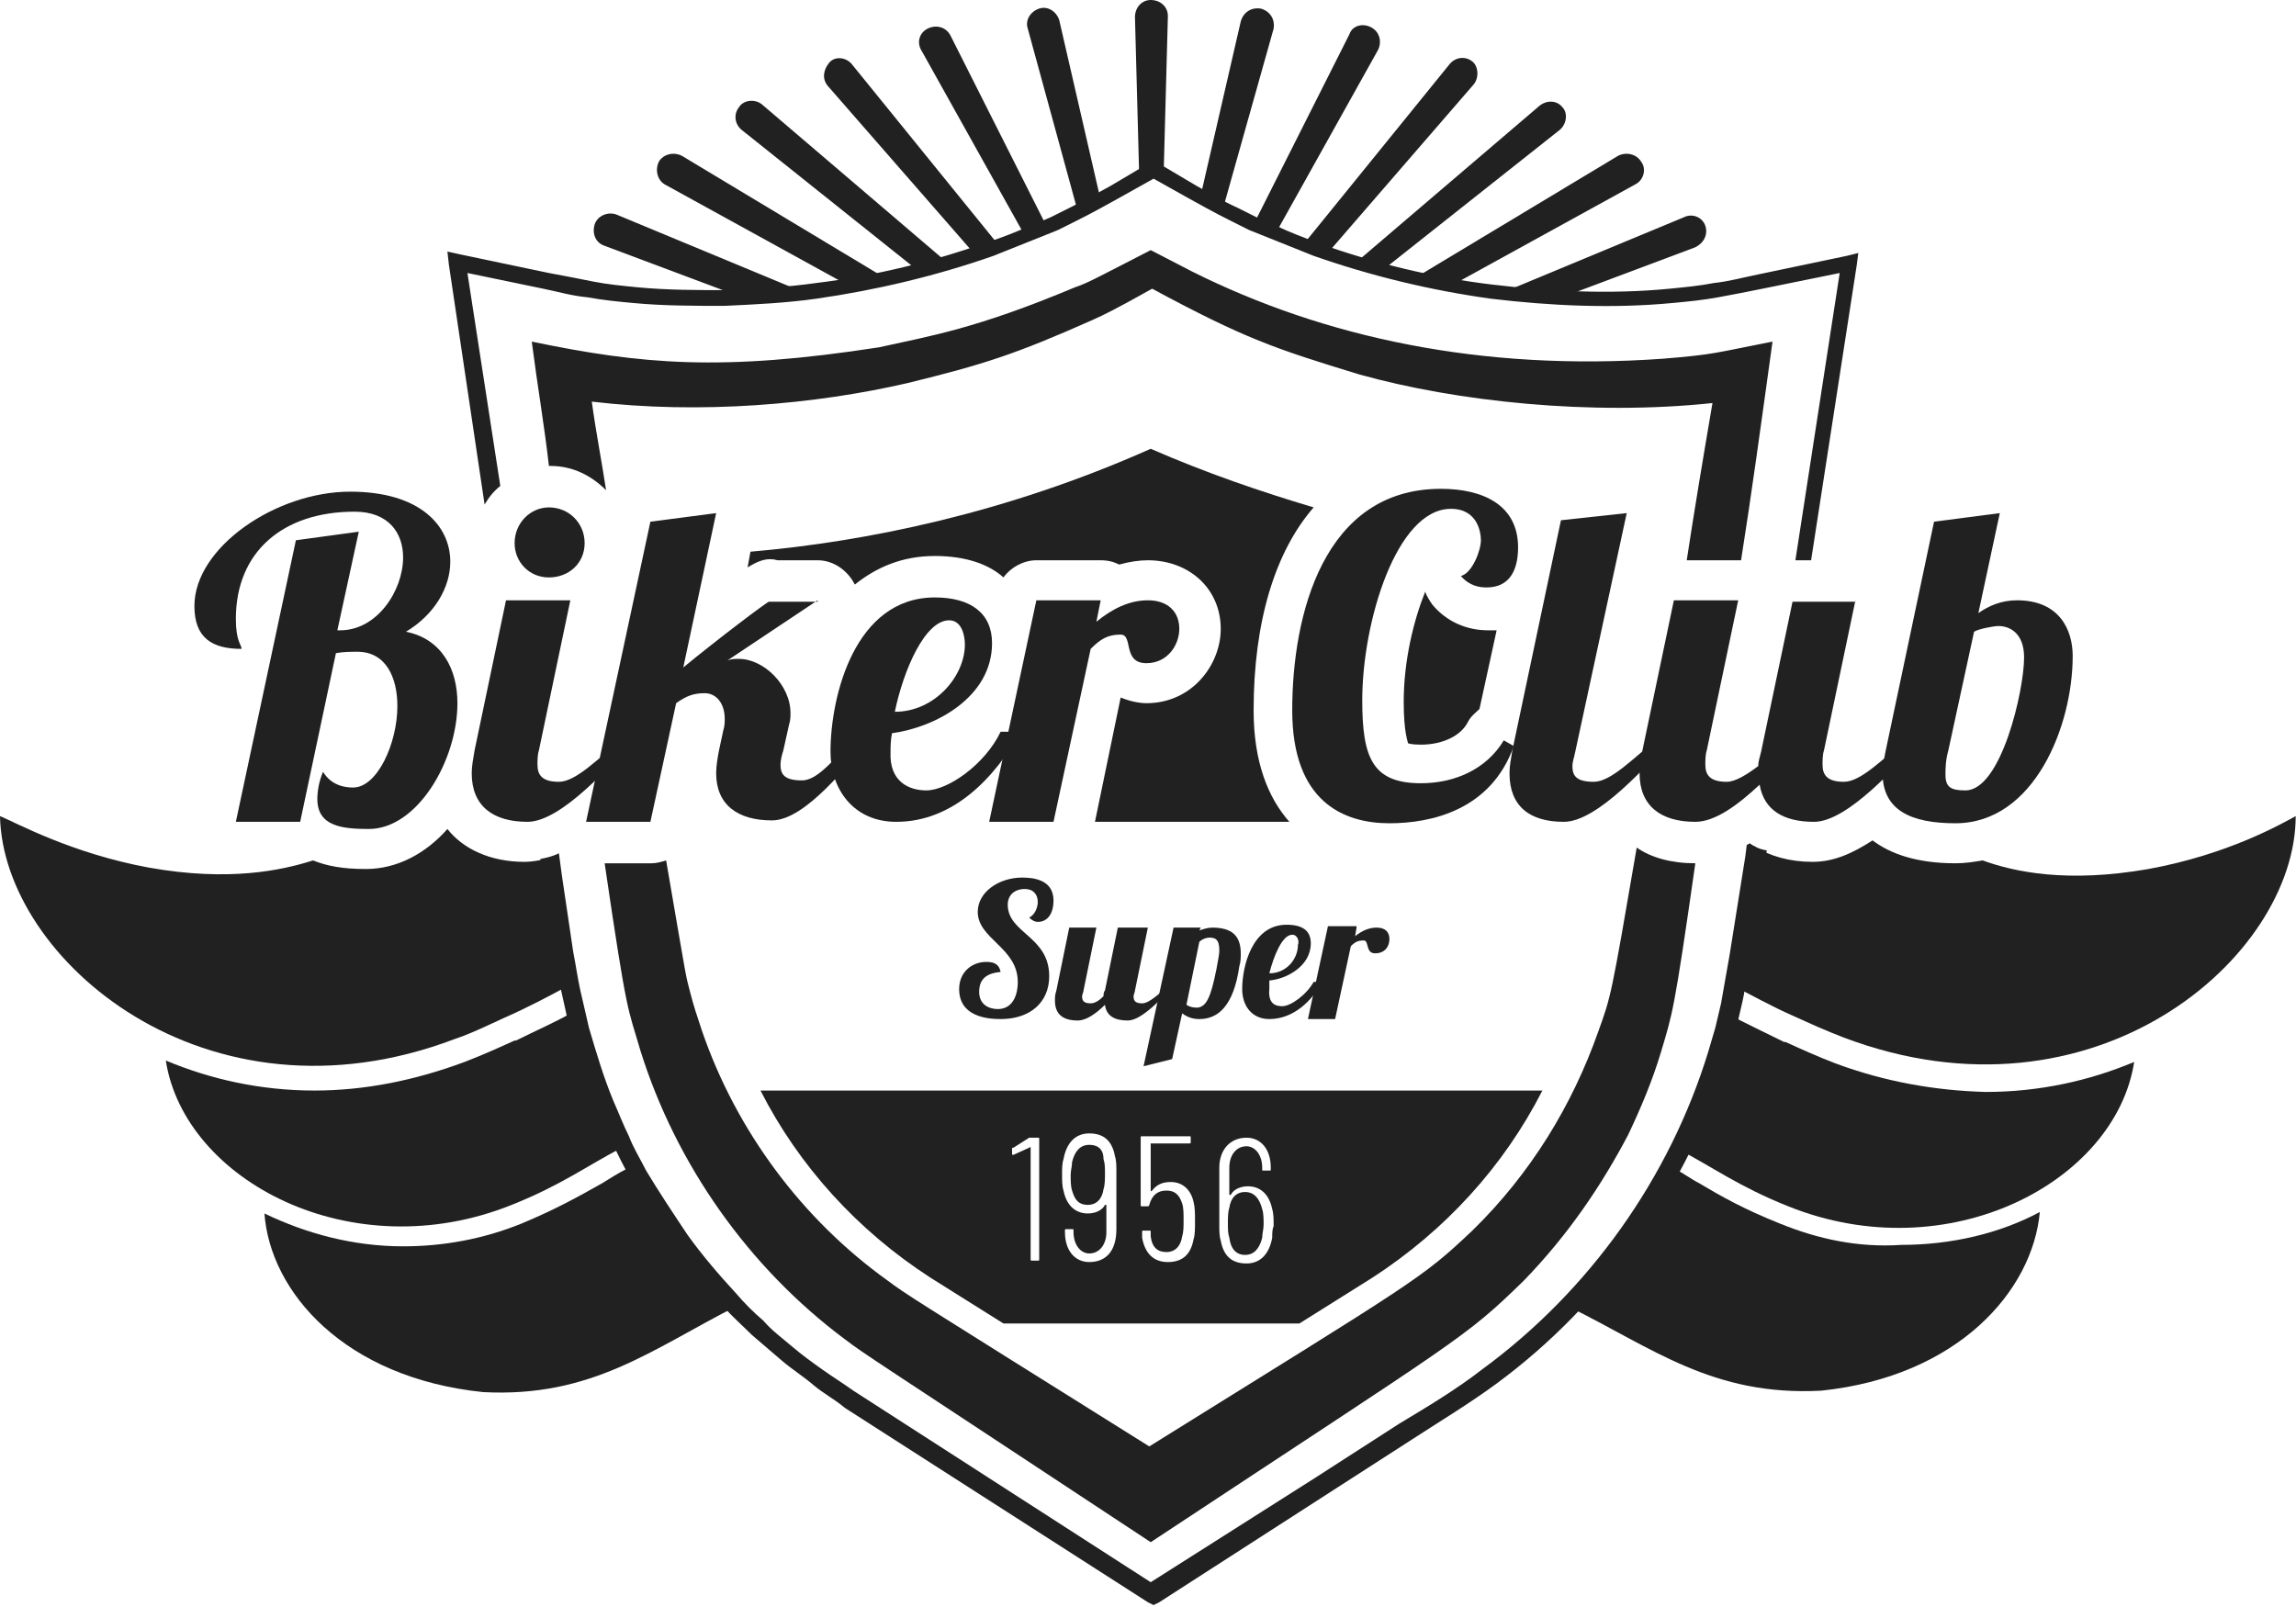
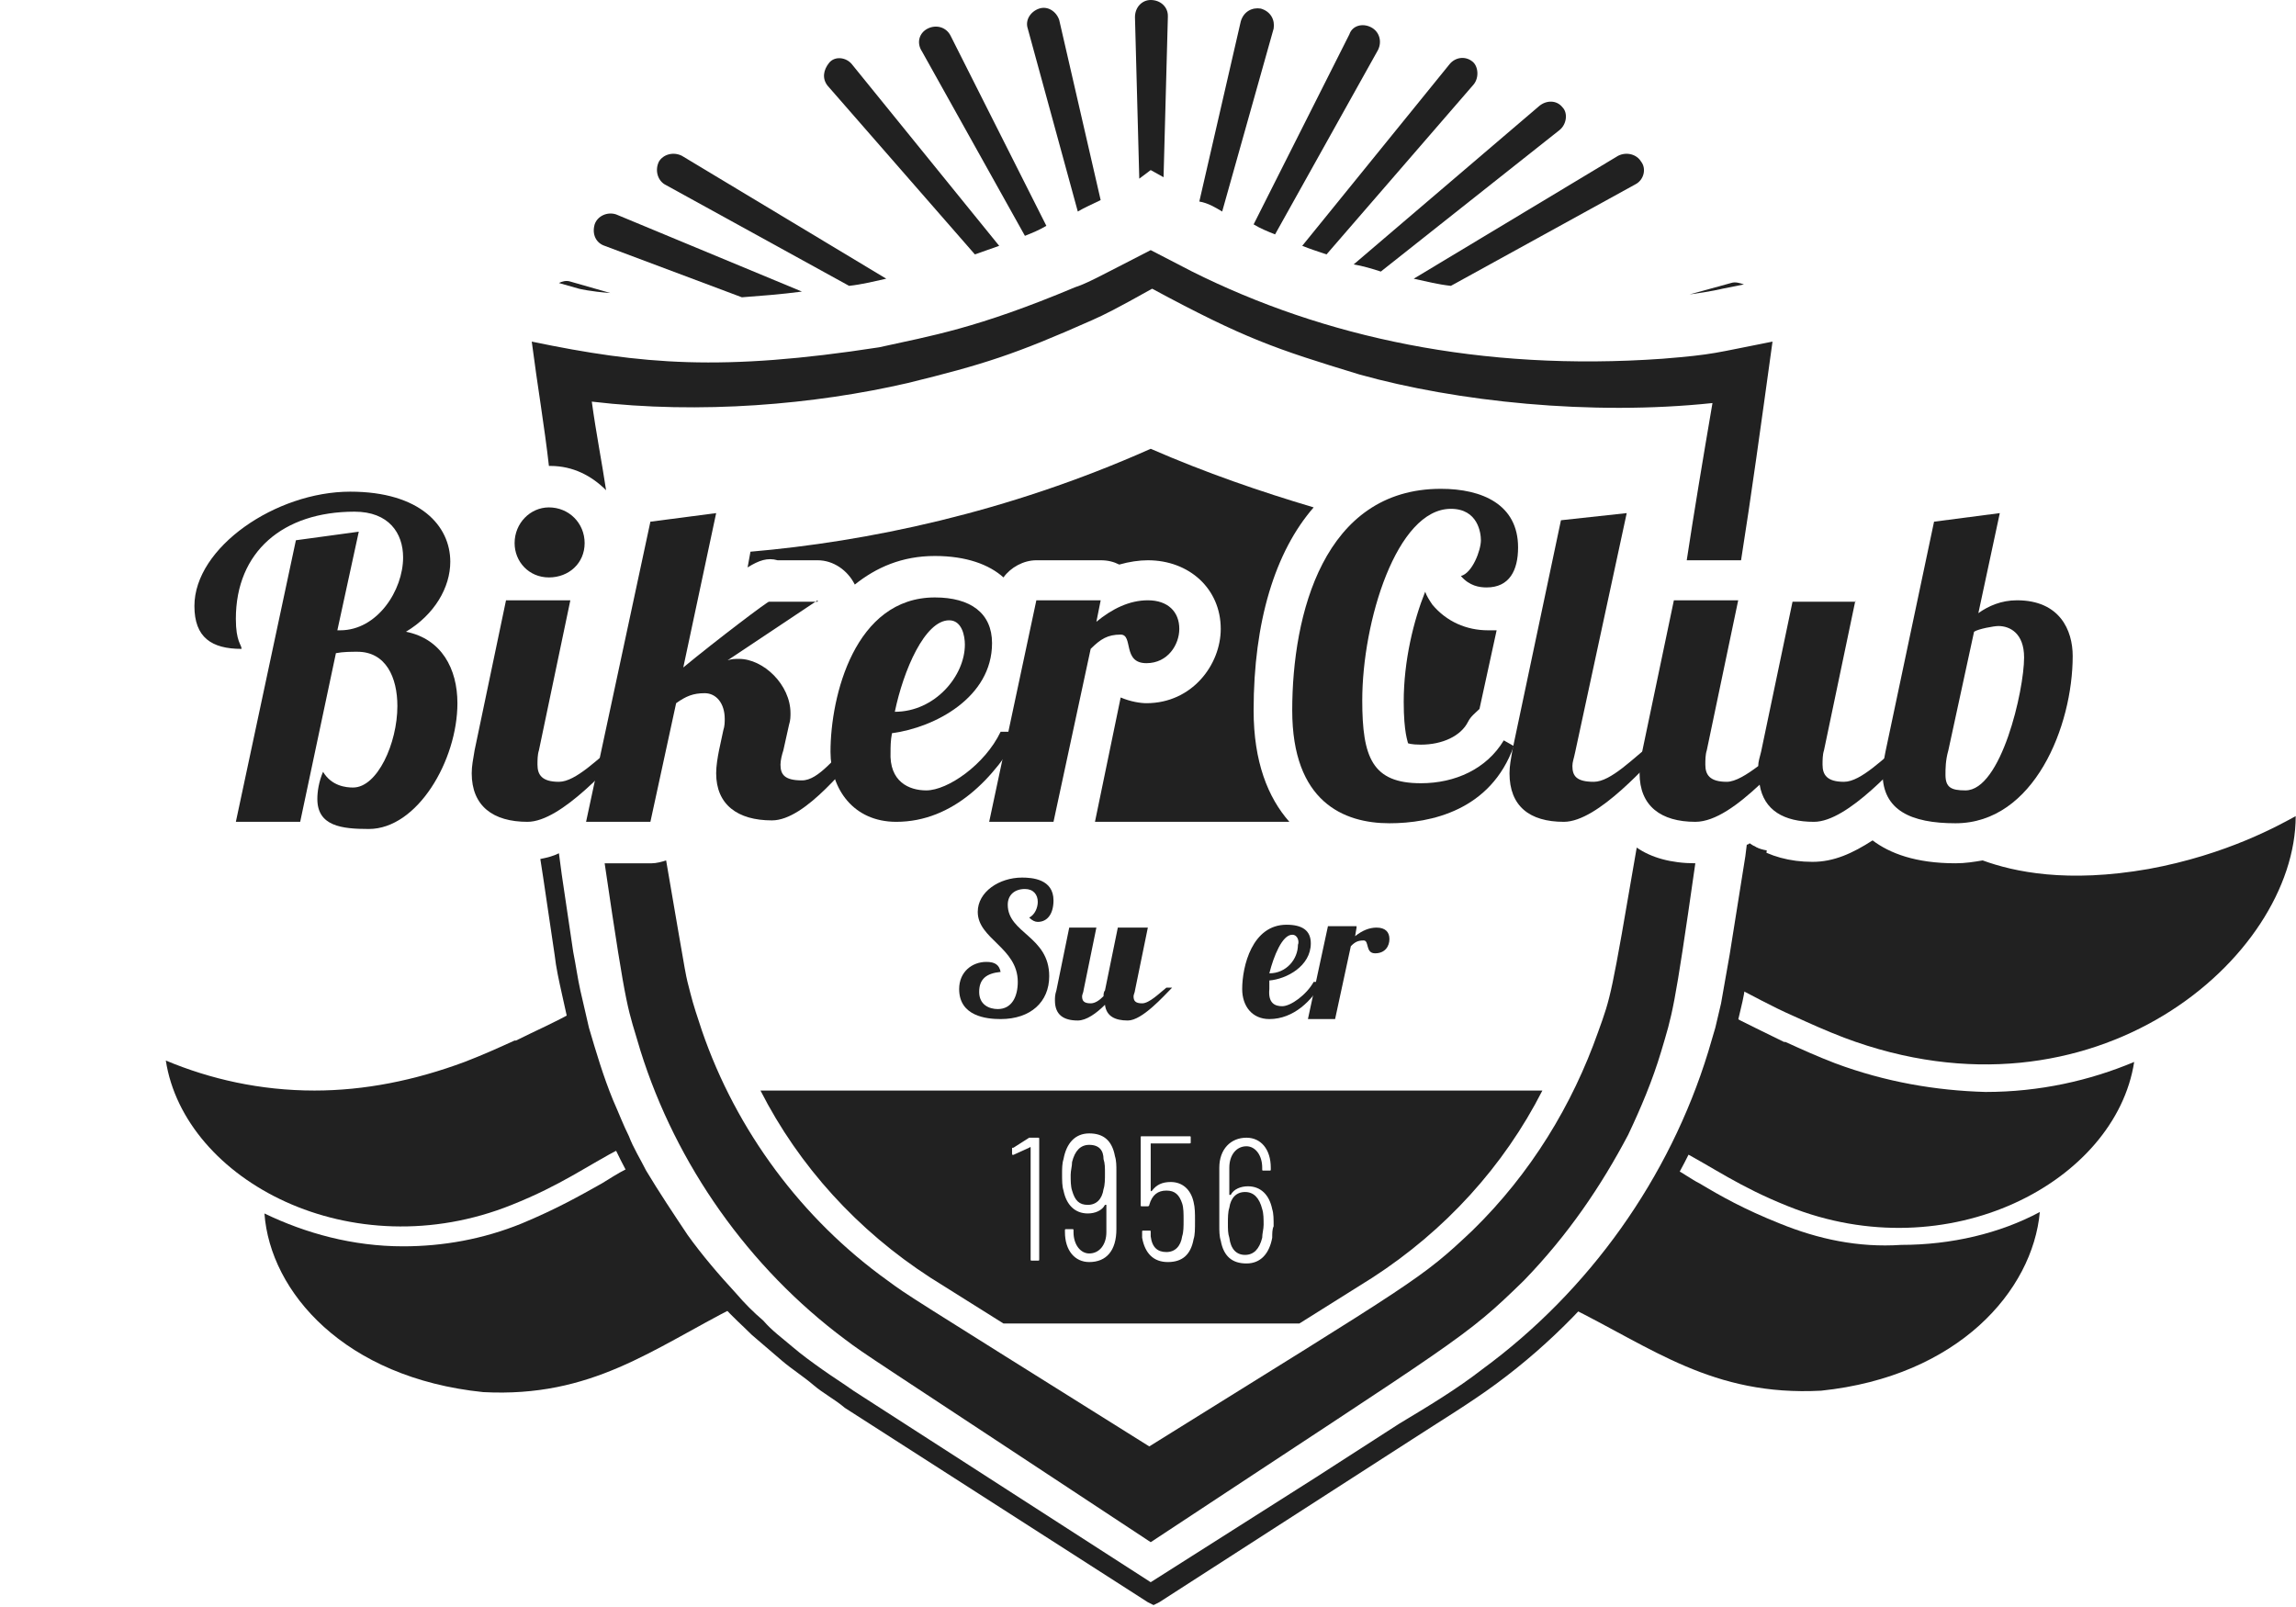
<svg xmlns="http://www.w3.org/2000/svg" width="120" height="84" viewBox="0 0 120 84" fill="none">
  <path d="M63.877 11.057L66.567 1.494C66.641 1.046 66.417 0.598 65.894 0.448C65.446 0.374 64.998 0.598 64.848 1.121L62.682 10.534C63.13 10.609 63.504 10.833 63.877 11.057Z" fill="#212121" />
  <path d="M69.331 13.298L77.026 4.408C77.325 4.034 77.25 3.437 76.951 3.213C76.578 2.914 76.055 2.988 75.756 3.362L68.061 12.85C68.434 12.999 68.882 13.149 69.331 13.298Z" fill="#212121" />
  <path d="M66.641 12.252L72.02 2.615C72.244 2.167 72.095 1.644 71.647 1.42C71.198 1.195 70.675 1.345 70.526 1.793L65.52 11.729C65.894 11.954 66.268 12.103 66.641 12.252Z" fill="#212121" />
  <path d="M72.169 14.195L81.508 6.799C81.882 6.5 81.957 5.902 81.658 5.603C81.359 5.23 80.836 5.23 80.462 5.529L70.75 13.821C71.198 13.896 71.721 14.046 72.169 14.195Z" fill="#212121" />
  <path d="M90.025 15.091L91.146 14.867C90.922 14.793 90.698 14.718 90.474 14.793L88.307 15.39C89.428 15.241 90.025 15.091 90.025 15.091Z" fill="#212121" />
  <path d="M75.83 14.942L85.468 9.638C85.916 9.413 86.065 8.816 85.767 8.442C85.542 8.069 85.019 7.919 84.571 8.143L73.888 14.568C74.56 14.718 75.158 14.867 75.83 14.942Z" fill="#212121" />
-   <path d="M81.434 15.614L88.606 12.925C89.054 12.701 89.278 12.252 89.129 11.804C88.979 11.356 88.456 11.132 88.008 11.356L78.296 15.39C79.416 15.465 80.463 15.54 81.434 15.614Z" fill="#212121" />
  <path d="M56.331 11.057C56.705 10.833 57.078 10.684 57.526 10.459L55.36 1.046C55.21 0.598 54.762 0.299 54.314 0.448C53.865 0.598 53.567 1.046 53.716 1.494L56.331 11.057Z" fill="#212121" />
  <path d="M31.602 12.85L38.774 15.54C39.746 15.465 40.792 15.39 41.912 15.241L32.2 11.207C31.752 11.057 31.229 11.281 31.079 11.729C30.93 12.252 31.154 12.701 31.602 12.85Z" fill="#212121" />
  <path d="M34.74 9.638L44.378 14.942C45.05 14.867 45.648 14.718 46.32 14.568L35.637 8.143C35.188 7.919 34.665 8.069 34.441 8.442C34.217 8.89 34.367 9.413 34.74 9.638Z" fill="#212121" />
  <path d="M30.257 15.091C30.257 15.091 30.855 15.241 31.901 15.316L29.809 14.718C29.585 14.643 29.361 14.718 29.211 14.793L30.257 15.091Z" fill="#212121" />
-   <path d="M48.038 14.195C48.561 14.045 49.01 13.896 49.532 13.747L39.82 5.454C39.447 5.155 38.849 5.23 38.625 5.603C38.326 5.977 38.401 6.5 38.774 6.799L48.038 14.195Z" fill="#212121" />
  <path d="M53.567 12.327C53.94 12.178 54.314 12.028 54.688 11.804L49.682 1.868C49.458 1.419 48.935 1.27 48.486 1.494C48.038 1.718 47.889 2.241 48.188 2.69L53.567 12.327Z" fill="#212121" />
  <path d="M60.141 8.89L60.813 9.264L61.038 0.897C61.038 0.897 61.038 0.897 61.038 0.822C61.038 0.374 60.664 0 60.141 0C59.693 0 59.319 0.374 59.319 0.897L59.544 9.339L60.141 8.89Z" fill="#212121" />
  <path d="M50.952 13.298C51.4 13.149 51.774 13 52.222 12.85L44.527 3.362C44.228 2.988 43.63 2.914 43.331 3.287C43.032 3.661 42.958 4.109 43.257 4.483L50.952 13.298Z" fill="#212121" />
  <path d="M56.929 59.843C56.48 59.843 56.182 60.141 56.032 60.739C56.032 60.963 55.958 61.187 55.958 61.411C55.958 61.71 55.958 62.009 56.032 62.233C56.182 62.756 56.406 62.98 56.854 62.98C57.302 62.98 57.601 62.681 57.676 62.158C57.751 61.934 57.751 61.636 57.751 61.337C57.751 61.038 57.751 60.814 57.676 60.59C57.676 60.141 57.452 59.843 56.929 59.843Z" fill="#212121" />
  <path d="M65.072 62.308C64.624 62.308 64.325 62.607 64.251 63.13C64.176 63.354 64.176 63.653 64.176 63.952C64.176 64.25 64.176 64.475 64.251 64.699C64.325 65.296 64.624 65.595 65.072 65.595C65.521 65.595 65.819 65.296 65.969 64.699C65.969 64.475 66.043 64.25 66.043 64.026C66.043 63.727 66.043 63.429 65.969 63.204C65.819 62.607 65.521 62.308 65.072 62.308Z" fill="#212121" />
  <path d="M39.746 57.004C41.763 60.963 44.826 64.325 48.636 66.79L52.446 69.181H67.911L71.721 66.79C75.532 64.325 78.595 60.963 80.612 57.004H39.746ZM54.314 65.819C54.314 65.894 54.314 65.894 54.239 65.894H53.941C53.866 65.894 53.866 65.894 53.866 65.819V59.992C53.866 59.992 53.866 59.917 53.791 59.992L52.969 60.365C52.895 60.365 52.895 60.365 52.895 60.291V60.067C52.895 59.992 52.895 59.992 52.969 59.992L53.791 59.469C53.791 59.469 53.866 59.469 53.941 59.469H54.239C54.314 59.469 54.314 59.469 54.314 59.544V65.819ZM56.929 65.969C56.182 65.969 55.659 65.371 55.659 64.4V64.325C55.659 64.25 55.659 64.25 55.733 64.25H56.032C56.107 64.25 56.107 64.25 56.107 64.325V64.4C56.107 65.072 56.481 65.52 56.929 65.52C57.452 65.52 57.825 65.072 57.825 64.4V62.98C57.825 62.98 57.825 62.98 57.751 62.98C57.601 63.279 57.228 63.429 56.854 63.429C56.182 63.429 55.733 62.98 55.584 62.233C55.509 62.009 55.509 61.71 55.509 61.337C55.509 61.113 55.509 60.814 55.584 60.59C55.733 59.768 56.182 59.245 56.929 59.245C57.676 59.245 58.124 59.618 58.274 60.44C58.348 60.664 58.348 60.963 58.348 61.187V64.25C58.348 65.371 57.825 65.969 56.929 65.969ZM62.383 64.773C62.233 65.595 61.785 65.969 61.038 65.969C60.291 65.969 59.843 65.52 59.693 64.699C59.693 64.624 59.693 64.549 59.693 64.4C59.693 64.325 59.693 64.325 59.768 64.325H60.067C60.141 64.325 60.141 64.325 60.141 64.4C60.141 64.475 60.141 64.549 60.141 64.624C60.216 65.222 60.515 65.446 60.963 65.446C61.411 65.446 61.71 65.147 61.785 64.624C61.86 64.4 61.86 64.101 61.86 63.802C61.86 63.429 61.86 63.13 61.785 62.906C61.636 62.457 61.411 62.233 60.963 62.233C60.515 62.233 60.216 62.457 60.067 62.98C60.067 63.055 59.992 63.055 59.992 63.055H59.693C59.618 63.055 59.618 63.055 59.618 62.98V59.469C59.618 59.394 59.618 59.394 59.693 59.394H62.158C62.233 59.394 62.233 59.394 62.233 59.469V59.693C62.233 59.768 62.233 59.768 62.158 59.768H60.141V62.233C60.141 62.233 60.141 62.308 60.216 62.233C60.44 61.934 60.739 61.785 61.187 61.785C61.785 61.785 62.233 62.158 62.383 62.831C62.457 63.13 62.457 63.429 62.457 63.802C62.457 64.25 62.457 64.549 62.383 64.773ZM66.492 64.699C66.342 65.52 65.894 66.043 65.147 66.043C64.4 66.043 63.952 65.67 63.802 64.848C63.727 64.624 63.727 64.325 63.727 64.101V61.038C63.727 60.067 64.325 59.469 65.147 59.469C65.894 59.469 66.417 60.067 66.417 61.038V61.113C66.417 61.187 66.417 61.187 66.342 61.187H66.043C65.969 61.187 65.969 61.187 65.969 61.113V61.038C65.969 60.365 65.595 59.917 65.147 59.917C64.624 59.917 64.25 60.365 64.25 61.038V62.457C64.25 62.457 64.25 62.457 64.325 62.457C64.475 62.158 64.848 62.009 65.222 62.009C65.894 62.009 66.342 62.457 66.492 63.205C66.566 63.429 66.566 63.727 66.566 64.101C66.492 64.25 66.492 64.475 66.492 64.699Z" fill="#212121" />
-   <path d="M25.327 26.372C25.551 25.999 25.775 25.7 26.148 25.401L24.43 14.27L28.39 15.091C29.137 15.241 29.884 15.465 30.706 15.54C31.528 15.689 32.275 15.764 33.096 15.838C34.666 15.988 36.309 15.988 37.878 15.988C39.447 15.913 41.09 15.838 42.659 15.614C45.797 15.166 48.935 14.419 51.923 13.373C52.67 13.074 53.418 12.775 54.165 12.476L55.285 12.028L56.331 11.505C57.078 11.132 57.751 10.758 58.423 10.385L60.291 9.339L62.159 10.385C62.831 10.758 63.503 11.132 64.251 11.505L65.296 12.028L66.417 12.476C67.164 12.775 67.911 13.074 68.658 13.373C71.647 14.419 74.71 15.166 77.922 15.614C81.06 15.988 84.273 16.137 87.411 15.838C88.232 15.764 88.98 15.689 89.801 15.54C90.623 15.39 91.37 15.241 92.117 15.091L96.152 14.27L93.836 29.286H93.91H94.657L97.048 13.821L97.123 13.224L96.525 13.373L91.893 14.344C91.146 14.494 90.324 14.718 89.577 14.793C88.83 14.942 88.008 15.017 87.261 15.091C84.198 15.39 81.06 15.241 77.922 14.867C74.859 14.494 71.796 13.747 68.882 12.701C68.135 12.402 67.463 12.178 66.716 11.804L65.67 11.356L64.624 10.833C63.952 10.534 63.205 10.086 62.532 9.712L60.515 8.517L60.291 8.367L60.067 8.517L58.05 9.712C57.377 10.086 56.705 10.459 55.958 10.833L54.912 11.356L53.866 11.804C53.119 12.103 52.446 12.402 51.699 12.626C48.786 13.672 45.722 14.419 42.659 14.793C41.09 15.017 39.522 15.091 38.027 15.166C36.459 15.166 34.89 15.166 33.321 15.017C32.574 14.942 31.752 14.867 31.005 14.718C30.258 14.568 29.511 14.419 28.689 14.27L24.057 13.298L23.384 13.149L23.459 13.821L25.327 26.372Z" fill="#212121" />
  <path d="M33.47 54.912C35.338 60.888 39.148 66.268 44.154 70.003C45.349 70.9 44.976 70.601 60.142 80.612C76.428 69.854 76.503 70.003 79.641 66.94C81.957 64.549 83.675 62.009 85.095 59.319C85.767 57.9 86.365 56.481 86.813 54.986C87.411 52.969 87.486 52.969 88.606 45.125C87.336 45.125 86.29 44.826 85.543 44.303C84.198 52.147 84.198 52.073 83.526 53.94C82.181 57.751 80.014 61.337 76.951 64.325C74.262 66.865 74.112 66.865 60.067 75.606C47.068 67.463 47.516 67.762 46.395 66.94C41.913 63.727 38.476 59.095 36.683 53.866C36.459 53.193 36.234 52.521 36.085 51.923C35.786 50.728 36.01 51.923 34.815 44.975C34.591 45.05 34.292 45.125 34.068 45.125H31.602C32.798 53.268 32.798 52.596 33.47 54.912Z" fill="#212121" />
  <path d="M86.887 18.752C77.399 19.424 69.181 17.631 62.308 14.195L60.141 13.074C57.377 14.494 56.854 14.793 56.182 15.017C51.027 17.183 48.636 17.557 45.947 18.154C37.728 19.424 33.545 19.051 27.792 17.856C28.091 20.172 28.464 22.338 28.689 24.355C28.689 24.355 28.689 24.355 28.763 24.355C29.959 24.355 30.93 24.878 31.677 25.625C31.453 24.131 31.154 22.637 30.93 20.993C36.608 21.666 42.584 21.143 47.441 20.022C51.4 19.051 53.044 18.528 57.078 16.735C57.751 16.436 58.348 16.137 60.216 15.091C65.072 17.706 66.641 18.229 71.049 19.574C76.129 20.993 83.152 21.741 89.502 21.068C88.979 24.131 88.531 26.821 88.157 29.286H90.996C91.519 25.999 92.042 22.189 92.64 17.856C89.577 18.453 89.652 18.528 86.887 18.752Z" fill="#212121" />
  <path d="M91.445 44.079C91.37 44.153 91.295 44.153 91.295 44.153L91.221 44.751L90.399 49.906C90.249 50.728 90.1 51.624 89.951 52.446L89.652 53.716L89.278 54.986C87.261 61.561 83.077 67.463 77.474 71.572C76.129 72.618 74.635 73.514 73.141 74.411L68.733 77.25L60.141 82.704L44.602 72.693C44.079 72.319 43.481 71.945 42.958 71.572C42.435 71.198 41.912 70.825 41.389 70.377C40.866 69.928 40.343 69.555 39.895 69.032C39.372 68.584 38.924 68.135 38.475 67.612C37.579 66.641 36.682 65.595 35.935 64.549C35.188 63.429 34.441 62.308 33.769 61.187C33.47 60.59 33.096 59.992 32.872 59.394C32.573 58.797 32.349 58.199 32.05 57.526C31.527 56.256 31.154 54.986 30.78 53.716C30.631 53.044 30.482 52.446 30.332 51.774C30.183 51.101 30.108 50.504 29.959 49.757L29.361 45.722L29.212 44.602C28.913 44.751 28.614 44.826 28.24 44.901L28.39 45.872L28.987 49.906C29.062 50.578 29.212 51.251 29.361 51.923C29.51 52.596 29.66 53.268 29.809 53.94C30.183 55.285 30.631 56.555 31.154 57.825C31.378 58.498 31.677 59.095 31.976 59.693C32.275 60.291 32.573 60.963 32.947 61.561C33.619 62.756 34.366 63.952 35.188 65.072C36.01 66.193 36.907 67.239 37.803 68.285C38.251 68.808 38.774 69.256 39.297 69.779C39.82 70.227 40.343 70.675 40.866 71.124C41.389 71.572 41.987 71.945 42.51 72.394C43.033 72.842 43.63 73.141 44.153 73.589L59.992 83.75L60.291 83.899L60.59 83.75L69.405 78.072L73.813 75.233C75.307 74.261 76.802 73.365 78.221 72.319C83.899 68.135 88.232 62.009 90.324 55.211L90.698 53.94L90.996 52.67C91.221 51.774 91.295 50.952 91.445 50.056L92.266 44.901L92.341 44.452C91.893 44.378 91.669 44.228 91.445 44.079Z" fill="#212121" />
  <path d="M32.723 61.113C32.275 61.337 31.826 61.636 31.453 61.86C30.257 62.532 29.062 63.205 27.269 63.952C25.252 64.773 23.16 65.147 21.068 65.147C18.453 65.147 15.988 64.475 13.821 63.429C14.12 67.538 18.005 72.02 25.252 72.767C30.93 73.066 34.068 70.526 38.475 68.285C36.384 66.118 34.591 63.653 33.171 60.963C32.947 61.038 32.798 61.113 32.723 61.113Z" fill="#212121" />
-   <path d="M23.758 54.314C24.654 54.015 25.551 53.567 26.373 53.193C27.568 52.67 28.689 52.073 29.66 51.55C29.585 51.176 29.51 50.877 29.436 50.504L28.539 44.901C28.166 44.975 27.792 45.05 27.419 45.05C25.625 45.05 24.206 44.378 23.384 43.332C22.264 44.602 20.769 45.424 19.126 45.424C17.93 45.424 17.108 45.274 16.361 44.975C14.718 45.498 11.954 46.096 7.77 45.349C3.735 44.602 0.897 43.033 0 42.659C0.149 50.13 10.758 59.245 23.758 54.314Z" fill="#212121" />
  <path d="M26.746 62.98C29.361 61.934 30.631 60.963 32.499 59.992C31.378 57.751 30.556 55.36 29.959 52.895C29.062 53.417 28.016 53.866 26.97 54.389H26.896C26.074 54.762 25.252 55.136 24.281 55.509C21.666 56.481 19.051 57.004 16.436 57.004C13.597 57.004 10.982 56.406 8.666 55.435C9.638 61.71 18.379 66.342 26.746 62.98Z" fill="#212121" />
  <path d="M93.014 63.952C91.146 63.205 89.951 62.532 88.83 61.86C88.382 61.636 88.008 61.337 87.56 61.113C87.485 61.038 87.336 61.038 87.261 60.963C85.841 63.653 84.048 66.118 81.957 68.285C86.364 70.451 89.502 72.992 95.18 72.693C102.352 71.945 106.237 67.463 106.611 63.354C104.519 64.475 101.979 65.072 99.364 65.072C97.123 65.222 95.031 64.773 93.014 63.952Z" fill="#212121" />
  <path d="M95.927 55.584C94.956 55.211 94.135 54.837 93.313 54.463H93.238C92.192 53.941 91.221 53.492 90.25 52.969C89.652 55.435 88.83 57.825 87.71 60.067C89.577 61.038 90.847 62.009 93.462 63.055C101.83 66.417 110.571 61.785 111.542 55.509C109.226 56.481 106.611 57.078 103.772 57.078C101.157 57.004 98.542 56.555 95.927 55.584Z" fill="#212121" />
  <path d="M112.289 45.424C108.03 46.171 105.266 45.573 103.623 44.975C103.174 45.05 102.726 45.125 102.203 45.125C100.111 45.125 98.766 44.602 97.87 43.929C96.824 44.602 95.853 45.05 94.732 45.05C93.537 45.05 92.491 44.751 91.669 44.228L90.698 50.429C90.623 50.803 90.548 51.176 90.474 51.475C91.52 51.998 92.566 52.596 93.761 53.119C94.583 53.492 95.404 53.866 96.376 54.239C109.45 59.17 119.984 50.056 119.984 42.659C119.162 43.108 116.398 44.676 112.289 45.424Z" fill="#212121" />
  <path d="M74.262 38.924C75.382 38.924 76.354 38.475 76.727 37.728C76.877 37.43 77.101 37.28 77.325 37.056L78.221 32.947C78.072 32.947 77.922 32.947 77.773 32.947C76.653 32.947 75.606 32.499 74.859 31.602C74.71 31.378 74.561 31.154 74.486 30.93C73.888 32.424 73.365 34.516 73.365 36.682C73.365 38.326 73.589 38.774 73.589 38.849C73.589 38.849 73.739 38.924 74.262 38.924Z" fill="#212121" />
  <path d="M39.073 29.66C39.671 29.286 40.119 29.137 40.642 29.286H42.734C43.556 29.286 44.303 29.809 44.676 30.556C45.797 29.66 47.142 29.062 48.86 29.062C50.504 29.062 51.699 29.51 52.446 30.183C52.82 29.66 53.492 29.286 54.165 29.286H57.527C57.9 29.286 58.199 29.361 58.498 29.51C59.021 29.361 59.544 29.286 59.992 29.286C62.159 29.286 63.802 30.78 63.802 32.872C63.802 34.74 62.308 36.757 59.917 36.757C59.618 36.757 59.096 36.682 58.572 36.458L57.228 42.958H67.388C66.268 41.688 65.52 39.82 65.52 37.131C65.52 32.499 66.641 28.838 68.658 26.522C65.894 25.7 63.055 24.729 60.141 23.459C52.596 26.821 45.274 28.315 39.223 28.838L39.073 29.66Z" fill="#212121" />
  <path d="M18.752 27.792L17.632 32.947H17.781C19.724 32.947 21.068 30.855 21.068 29.137C21.068 27.867 20.321 26.746 18.528 26.746C14.793 26.746 12.327 28.838 12.327 32.349C12.327 33.545 12.626 33.694 12.626 33.918C11.057 33.918 10.161 33.321 10.161 31.677C10.161 28.614 14.419 25.7 18.304 25.7C21.965 25.7 23.534 27.493 23.534 29.361C23.534 30.706 22.712 32.125 21.218 33.022C23.085 33.395 23.907 34.964 23.907 36.757C23.907 39.746 21.815 43.332 19.275 43.332C17.856 43.332 16.586 43.182 16.586 41.763C16.586 41.389 16.66 40.866 16.884 40.343C17.333 41.09 18.08 41.165 18.453 41.165C19.724 41.165 20.769 38.849 20.769 36.907C20.769 35.413 20.172 34.068 18.678 34.068C18.379 34.068 17.93 34.068 17.557 34.142L15.689 42.958H12.327L15.465 28.24L18.752 27.792Z" fill="#212121" />
  <path d="M29.809 31.378L28.166 39.223C28.091 39.447 28.091 39.746 28.091 39.97C28.091 40.493 28.315 40.866 29.212 40.866C30.108 40.866 31.303 39.596 32.275 38.849H33.022C31.976 39.895 29.361 42.958 27.568 42.958C25.775 42.958 24.654 42.136 24.654 40.418C24.654 40.044 24.729 39.671 24.804 39.223L26.447 31.378H29.809ZM28.689 26.522C29.735 26.522 30.556 27.344 30.556 28.39C30.556 29.436 29.735 30.183 28.689 30.183C27.643 30.183 26.896 29.361 26.896 28.39C26.896 27.344 27.717 26.522 28.689 26.522Z" fill="#212121" />
  <path d="M42.734 31.378L38.028 34.516C38.252 34.441 38.401 34.441 38.625 34.441C39.895 34.441 41.315 35.786 41.315 37.28C41.315 37.43 41.315 37.654 41.24 37.878L40.941 39.223C40.867 39.447 40.792 39.746 40.792 39.97C40.792 40.493 41.016 40.792 41.913 40.792C42.809 40.792 43.631 39.522 44.602 38.774H45.424C44.378 39.82 42.137 42.883 40.344 42.883C38.551 42.883 37.43 42.062 37.43 40.418C37.43 40.044 37.505 39.596 37.579 39.223L37.803 38.177C37.878 37.953 37.878 37.728 37.878 37.579C37.878 36.757 37.43 36.234 36.832 36.234C36.235 36.234 35.861 36.384 35.338 36.757L33.993 42.958H30.631L33.993 27.269L37.43 26.821L35.712 34.889C37.43 33.47 40.194 31.378 40.194 31.453H42.734V31.378Z" fill="#212121" />
  <path d="M48.412 41.315C49.532 41.315 51.475 39.97 52.297 38.251H53.343C51.998 40.642 49.831 42.958 46.843 42.958C44.602 42.958 43.406 41.24 43.406 39.297C43.406 36.384 44.676 31.229 48.86 31.229C50.728 31.229 51.849 32.05 51.849 33.619C51.849 36.458 48.86 38.027 46.619 38.326C46.544 38.7 46.544 39.073 46.544 39.297C46.469 40.866 47.515 41.315 48.412 41.315ZM49.607 32.424C48.337 32.424 47.216 35.039 46.768 37.206C48.86 37.206 50.429 35.338 50.429 33.694C50.429 33.246 50.279 32.424 49.607 32.424Z" fill="#212121" />
  <path d="M57.527 31.378L57.303 32.499C58.124 31.826 59.021 31.378 59.992 31.378C61.038 31.378 61.636 31.976 61.636 32.872C61.636 33.694 61.038 34.665 59.917 34.665C58.647 34.665 59.245 33.171 58.572 33.171C57.9 33.171 57.527 33.395 57.004 33.918L55.061 42.958H51.699L54.165 31.378H57.527Z" fill="#212121" />
  <path d="M79.118 38.998C77.922 42.361 74.784 43.033 72.618 43.033C70.227 43.033 67.538 41.912 67.538 37.131C67.538 32.125 69.181 25.551 75.307 25.551C77.474 25.551 79.342 26.373 79.342 28.614C79.342 29.809 78.894 30.706 77.698 30.706C77.325 30.706 76.802 30.631 76.353 30.108C76.951 29.959 77.399 28.763 77.399 28.24C77.399 27.867 77.25 26.597 75.83 26.597C72.991 26.597 71.198 32.499 71.198 36.608C71.198 39.596 71.721 40.941 74.261 40.941C76.055 40.941 77.698 40.194 78.595 38.7L79.118 38.998Z" fill="#212121" />
  <path d="M85.02 26.821L82.33 39.297C82.255 39.671 82.181 39.82 82.181 40.044C82.181 40.568 82.405 40.866 83.301 40.866C84.198 40.866 85.393 39.596 86.365 38.849H87.186C86.14 39.895 83.526 42.958 81.733 42.958C79.939 42.958 78.894 42.136 78.894 40.418C78.894 40.044 78.968 39.671 79.043 39.223L81.583 27.194L85.02 26.821Z" fill="#212121" />
  <path d="M96.974 31.378L95.33 39.223C95.255 39.447 95.255 39.746 95.255 39.97C95.255 40.493 95.479 40.866 96.376 40.866C97.272 40.866 98.468 39.596 99.439 38.849H100.261C99.215 39.895 96.6 42.958 94.807 42.958C93.238 42.958 92.192 42.36 91.968 41.016C90.847 42.062 89.652 42.958 88.606 42.958C86.813 42.958 85.692 42.136 85.692 40.418C85.692 40.044 85.767 39.671 85.842 39.223L87.485 31.378H90.847L89.204 39.223C89.129 39.447 89.129 39.746 89.129 39.97C89.129 40.493 89.353 40.866 90.25 40.866C90.698 40.866 91.296 40.493 91.893 40.044C91.893 39.82 91.968 39.596 92.043 39.297L93.686 31.453H96.974V31.378Z" fill="#212121" />
  <path d="M104.519 26.821L103.399 32.05C103.922 31.677 104.594 31.378 105.416 31.378C107.657 31.378 108.329 32.947 108.329 34.292C108.329 37.953 106.312 43.033 102.203 43.033C99.887 43.033 98.393 42.361 98.393 40.418C98.393 40.119 98.468 39.671 98.543 39.297L101.083 27.269L104.519 26.821ZM104.445 32.723C104.22 32.723 103.399 32.872 103.174 33.022L101.83 39.223C101.68 39.746 101.68 40.194 101.68 40.493C101.68 41.165 101.979 41.315 102.726 41.315C104.594 41.315 105.789 36.085 105.789 34.367C105.789 33.096 105.042 32.723 104.445 32.723Z" fill="#212121" />
  <path d="M54.239 48.188C54.09 48.188 53.941 48.113 53.791 47.964C54.09 47.814 54.239 47.441 54.239 47.142C54.239 46.768 54.015 46.469 53.567 46.469C53.044 46.469 52.67 46.768 52.67 47.291C52.67 48.785 54.837 48.935 54.837 51.027C54.837 52.372 53.866 53.268 52.297 53.268C51.55 53.268 50.13 53.119 50.13 51.699C50.13 50.803 50.803 50.28 51.55 50.28C51.998 50.28 52.222 50.429 52.297 50.803C51.55 50.877 51.176 51.176 51.176 51.849C51.176 52.521 51.699 52.745 52.148 52.745C52.895 52.745 53.194 52.073 53.194 51.326C53.194 49.533 51.102 49.084 51.102 47.665C51.102 46.619 52.222 45.872 53.418 45.872C53.941 45.872 55.061 45.947 55.061 47.067C55.061 47.74 54.762 48.188 54.239 48.188Z" fill="#212121" />
  <path d="M59.992 48.487L59.319 51.774C59.319 51.849 59.245 51.998 59.245 52.073C59.245 52.297 59.319 52.446 59.693 52.446C60.067 52.446 60.59 51.923 60.963 51.624H61.262C60.814 52.073 59.693 53.343 58.946 53.343C58.274 53.343 57.825 53.119 57.751 52.521C57.302 52.969 56.779 53.343 56.331 53.343C55.584 53.343 55.136 53.044 55.136 52.297C55.136 52.148 55.136 51.998 55.211 51.774L55.883 48.487H57.302L56.63 51.774C56.63 51.849 56.555 51.998 56.555 52.073C56.555 52.297 56.63 52.446 57.004 52.446C57.228 52.446 57.452 52.297 57.676 52.073C57.676 51.998 57.676 51.849 57.751 51.774L58.423 48.487H59.992Z" fill="#212121" />
-   <path d="M62.757 48.487L62.682 48.636C62.906 48.561 63.13 48.487 63.354 48.487C64.325 48.487 64.848 48.86 64.848 49.831C64.848 50.056 64.848 50.28 64.774 50.504C64.475 52.596 63.653 53.268 62.682 53.268C62.383 53.268 62.084 53.193 61.785 52.969L61.262 55.36L59.768 55.734L61.337 48.487H62.757ZM63.578 50.653C63.653 50.205 63.728 49.906 63.728 49.682C63.728 49.084 63.504 49.01 63.205 49.01C63.055 49.01 62.831 49.084 62.682 49.234L62.009 52.521C62.233 52.67 62.458 52.67 62.607 52.67C63.055 52.596 63.279 52.148 63.578 50.653Z" fill="#212121" />
  <path d="M67.015 52.596C67.463 52.596 68.285 51.998 68.658 51.326H69.107C68.584 52.297 67.612 53.268 66.342 53.268C65.446 53.268 64.923 52.596 64.923 51.699C64.923 50.504 65.446 48.337 67.239 48.337C68.061 48.337 68.509 48.636 68.509 49.309C68.509 50.504 67.239 51.176 66.342 51.251C66.342 51.4 66.342 51.55 66.342 51.699C66.268 52.446 66.641 52.596 67.015 52.596ZM67.538 48.86C67.015 48.86 66.567 49.981 66.342 50.877C67.239 50.877 67.837 50.13 67.837 49.383C67.911 49.234 67.837 48.86 67.538 48.86Z" fill="#212121" />
  <path d="M70.9 48.487L70.825 48.935C71.198 48.636 71.572 48.487 71.945 48.487C72.394 48.487 72.618 48.711 72.618 49.084C72.618 49.458 72.394 49.831 71.871 49.831C71.348 49.831 71.572 49.159 71.273 49.159C70.974 49.159 70.825 49.234 70.601 49.458L69.779 53.268H68.359L69.405 48.412H70.9V48.487Z" fill="#212121" />
</svg>